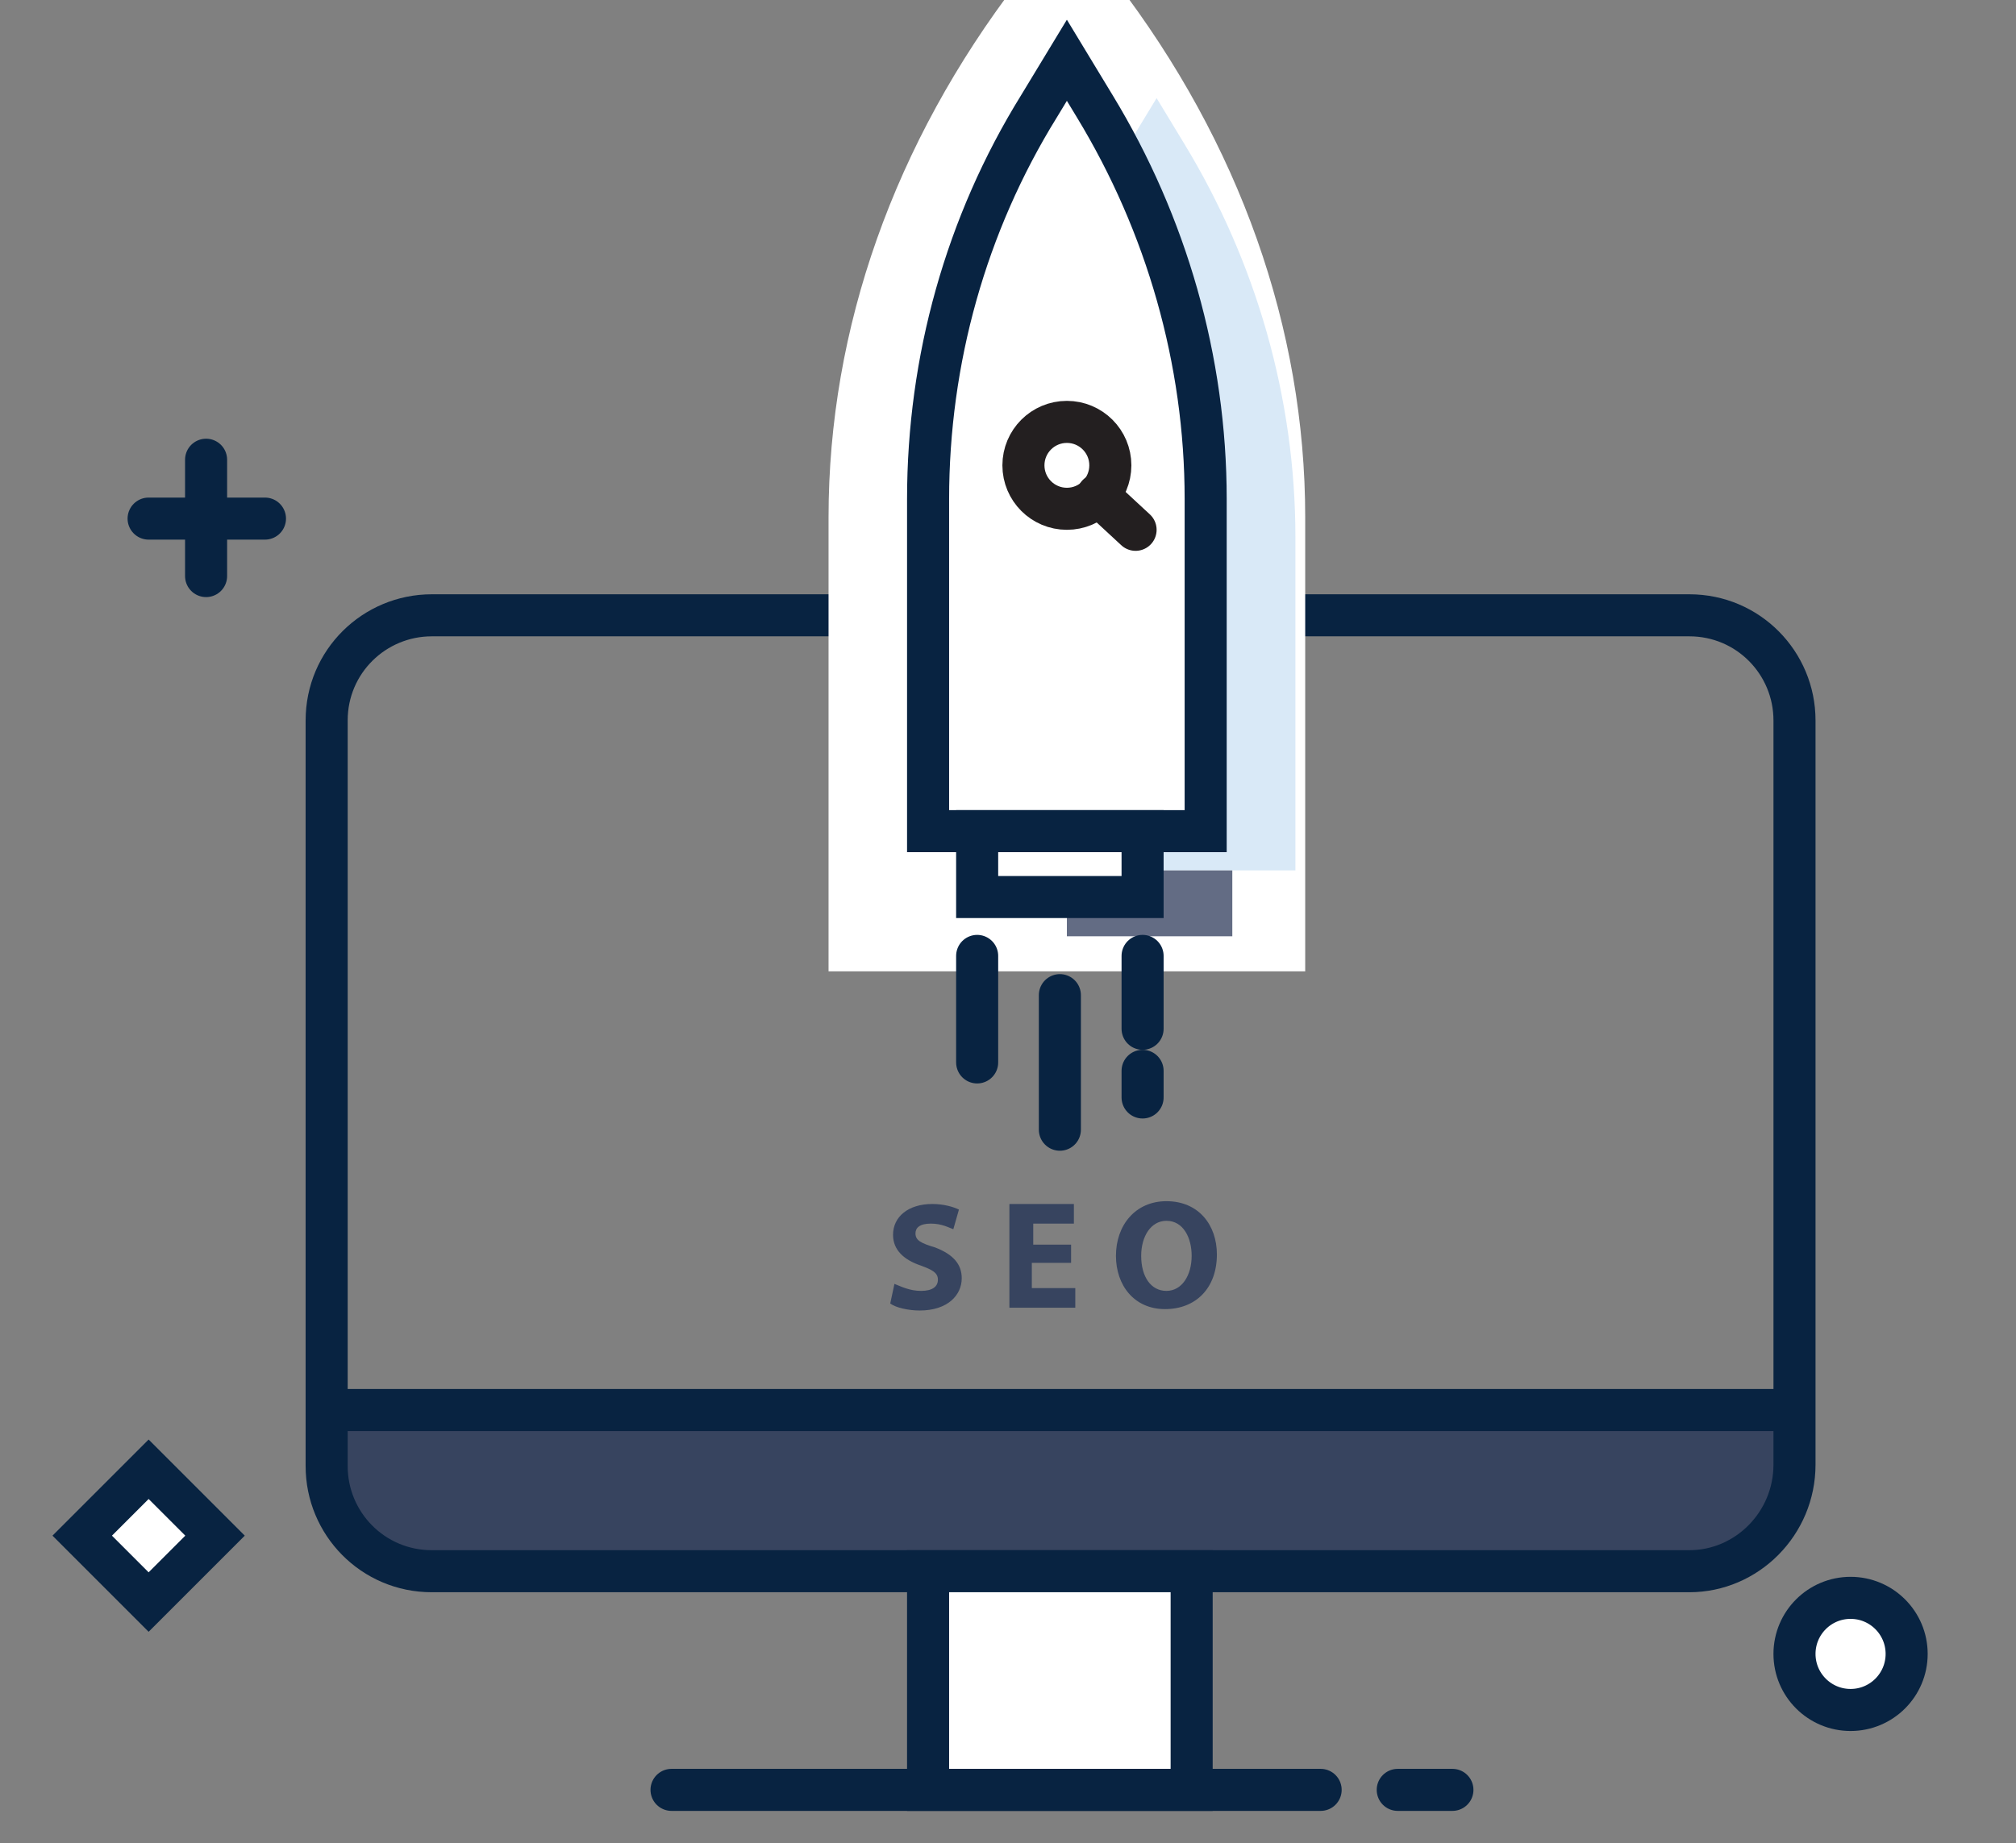
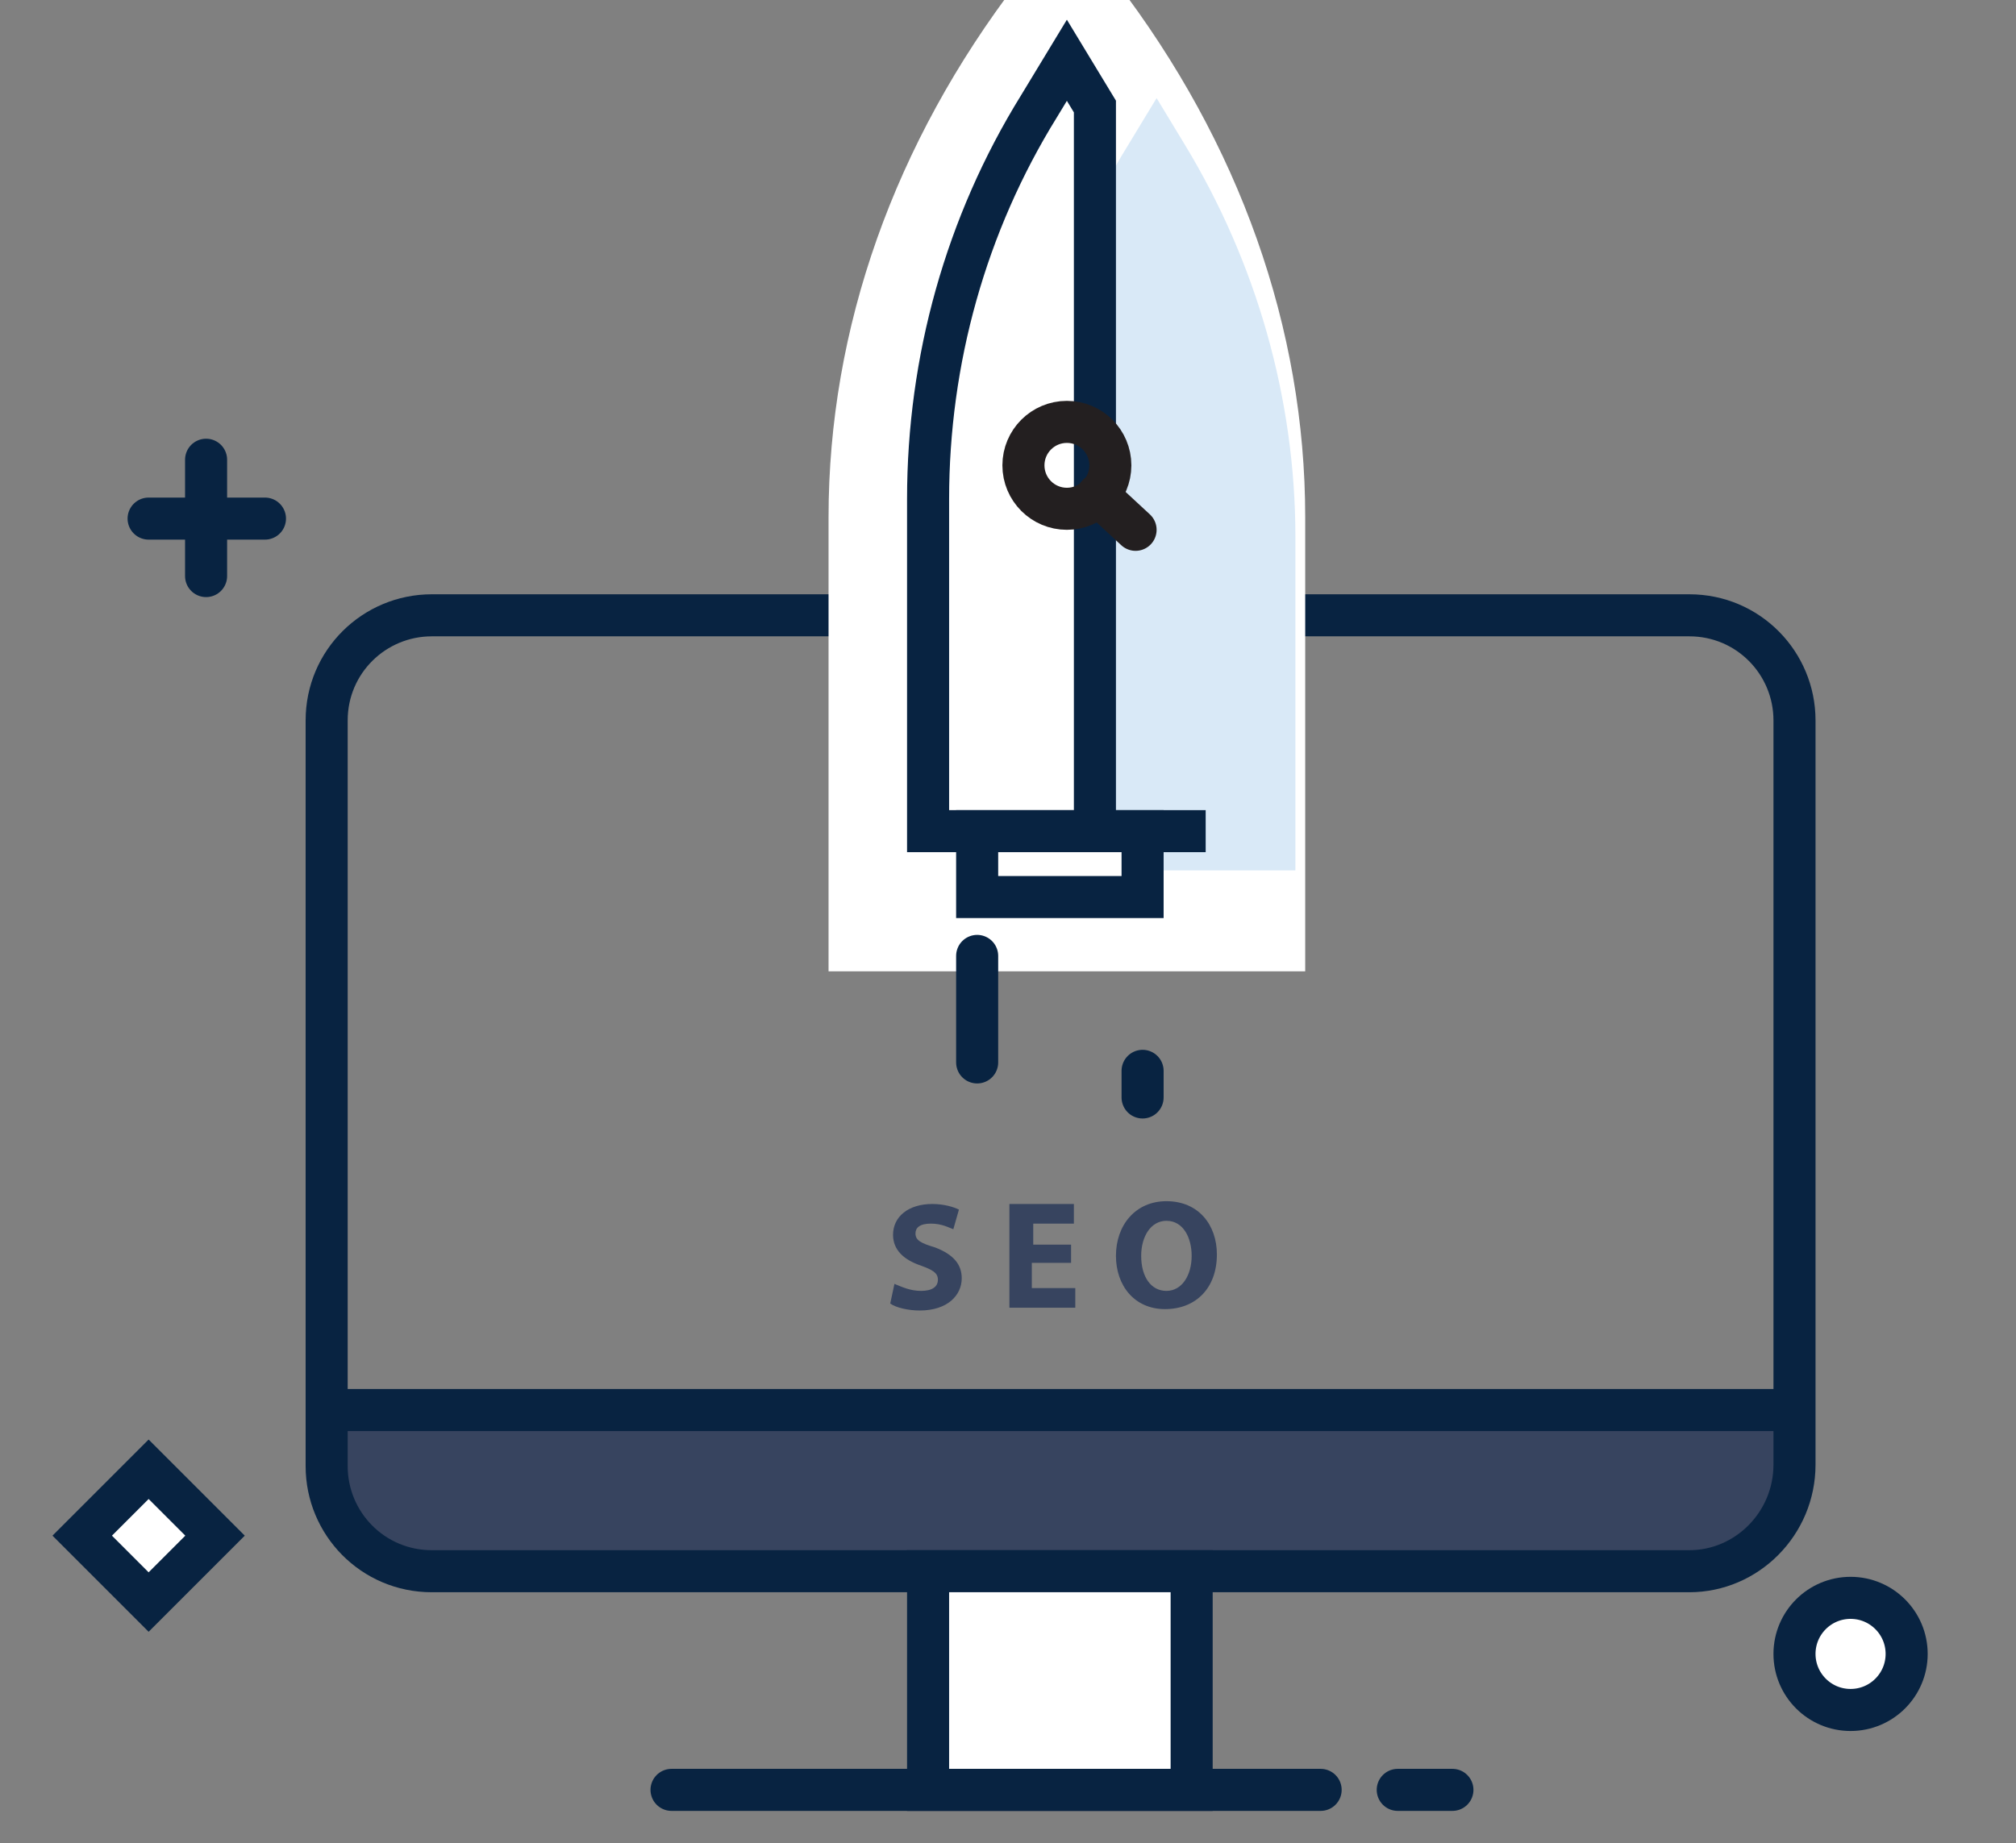
<svg xmlns="http://www.w3.org/2000/svg" version="1.1" id="Layer_1" x="0px" y="0px" viewBox="0 0 143.8 131.5" style="enable-background:new 0 0 143.8 131.5;" xml:space="preserve">
  <rect x="0" y="0" width="143.8" height="131.5" fill="#808080" stroke="none" />
  <style type="text/css">
	.st0{fill:#37445F;}
	.st1{fill:#FFFFFF;stroke:#082341;stroke-width:3;stroke-linecap:round;stroke-miterlimit:10;}
	.st2{fill:none;stroke:#082341;stroke-width:3;stroke-linecap:round;stroke-miterlimit:10;}
	.st3{fill:#FFFFFF;}
	.st4{fill:#D9E9F7;}
	.st5{fill:#636C84;}
	.st6{fill:none;stroke:#231F20;stroke-width:3;stroke-linecap:round;stroke-miterlimit:10;}
</style>
  <path class="st0" d="M121.8,110.7H28.5c-2.9,0-5.2-2.3-5.2-5.2v-4.8h103.8v4.8C127.1,108.4,124.7,110.7,121.8,110.7z" />
  <g>
    <line class="st1" x1="14.7" y1="32.8" x2="14.7" y2="41.1" />
    <line class="st1" x1="18.9" y1="37" x2="10.6" y2="37" />
  </g>
  <circle class="st1" cx="132" cy="118" r="4" />
  <rect x="7.2" y="106.2" transform="matrix(-0.707 0.707 -0.707 -0.707 95.512 179.556)" class="st1" width="6.7" height="6.7" />
  <path class="st2" d="M120.5,112.1H30.8c-4.2,0-7.5-3.4-7.5-7.5V51.4c0-4.2,3.4-7.5,7.5-7.5h89.7c4.2,0,7.5,3.4,7.5,7.5v53.1  C128,108.7,124.6,112.1,120.5,112.1z" />
  <rect x="66.2" y="112.1" class="st1" width="18.8" height="15.6" />
  <line class="st1" x1="47.9" y1="127.7" x2="94.2" y2="127.7" />
  <line class="st1" x1="99.7" y1="127.7" x2="103.6" y2="127.7" />
  <line class="st1" x1="23.3" y1="100.6" x2="127.1" y2="100.6" />
  <path class="st3" d="M93.1,69.3h-34V36.9c0-13.5,4.7-26.7,13.5-38.2l3.5-4.5l3.5,4.5c8.8,11.5,13.5,24.7,13.5,38.2V69.3z" />
  <path class="st4" d="M92.4,62.1H72.6V38.3c0-9.9,2.7-19.6,7.9-28l2-3.3l2,3.3c5.1,8.4,7.9,18.1,7.9,28V62.1z" />
-   <rect x="76.1" y="62.1" class="st5" width="11.8" height="4.7" />
-   <path class="st1" d="M86,59.3H66.2V35.6c0-9.9,2.7-19.6,7.9-28l2-3.3l2,3.3c5.1,8.4,7.9,18.1,7.9,28V59.3z" />
+   <path class="st1" d="M86,59.3H66.2V35.6c0-9.9,2.7-19.6,7.9-28l2-3.3l2,3.3V59.3z" />
  <circle class="st6" cx="76.1" cy="33.2" r="3.1" />
  <rect x="69.7" y="59.3" class="st1" width="11.8" height="4.7" />
  <line class="st1" x1="69.7" y1="68.2" x2="69.7" y2="75.8" />
-   <line class="st1" x1="75.6" y1="71" x2="75.6" y2="80.6" />
-   <line class="st1" x1="81.5" y1="68.2" x2="81.5" y2="73.4" />
  <line class="st1" x1="81.5" y1="76.4" x2="81.5" y2="78.3" />
  <line class="st6" x1="78.3" y1="35.3" x2="81" y2="37.8" />
  <g>
    <path class="st0" d="M63.8,91.6c0.5,0.2,1.1,0.5,1.9,0.5c0.8,0,1.2-0.3,1.2-0.8c0-0.5-0.4-0.7-1.2-1c-1.2-0.4-2-1.1-2-2.2   c0-1.3,1.1-2.2,2.8-2.2c0.8,0,1.5,0.2,1.9,0.4l-0.4,1.4c-0.3-0.1-0.8-0.4-1.6-0.4s-1.1,0.3-1.1,0.7c0,0.5,0.4,0.7,1.4,1   c1.3,0.5,1.9,1.2,1.9,2.2c0,1.2-1,2.3-3,2.3c-0.8,0-1.7-0.2-2.1-0.5L63.8,91.6z" />
    <path class="st0" d="M76.3,90.1h-2.7v1.8h3.1v1.4h-4.7v-7.4h4.6v1.4h-2.9v1.5h2.7V90.1z" />
    <path class="st0" d="M86.8,89.5c0,2.4-1.5,3.9-3.7,3.9c-2.2,0-3.5-1.7-3.5-3.8c0-2.2,1.4-3.9,3.6-3.9   C85.5,85.7,86.8,87.4,86.8,89.5z M81.4,89.6c0,1.5,0.7,2.5,1.8,2.5c1.1,0,1.8-1.1,1.8-2.5c0-1.3-0.6-2.5-1.8-2.5   C82.1,87.1,81.4,88.2,81.4,89.6z" />
  </g>
</svg>